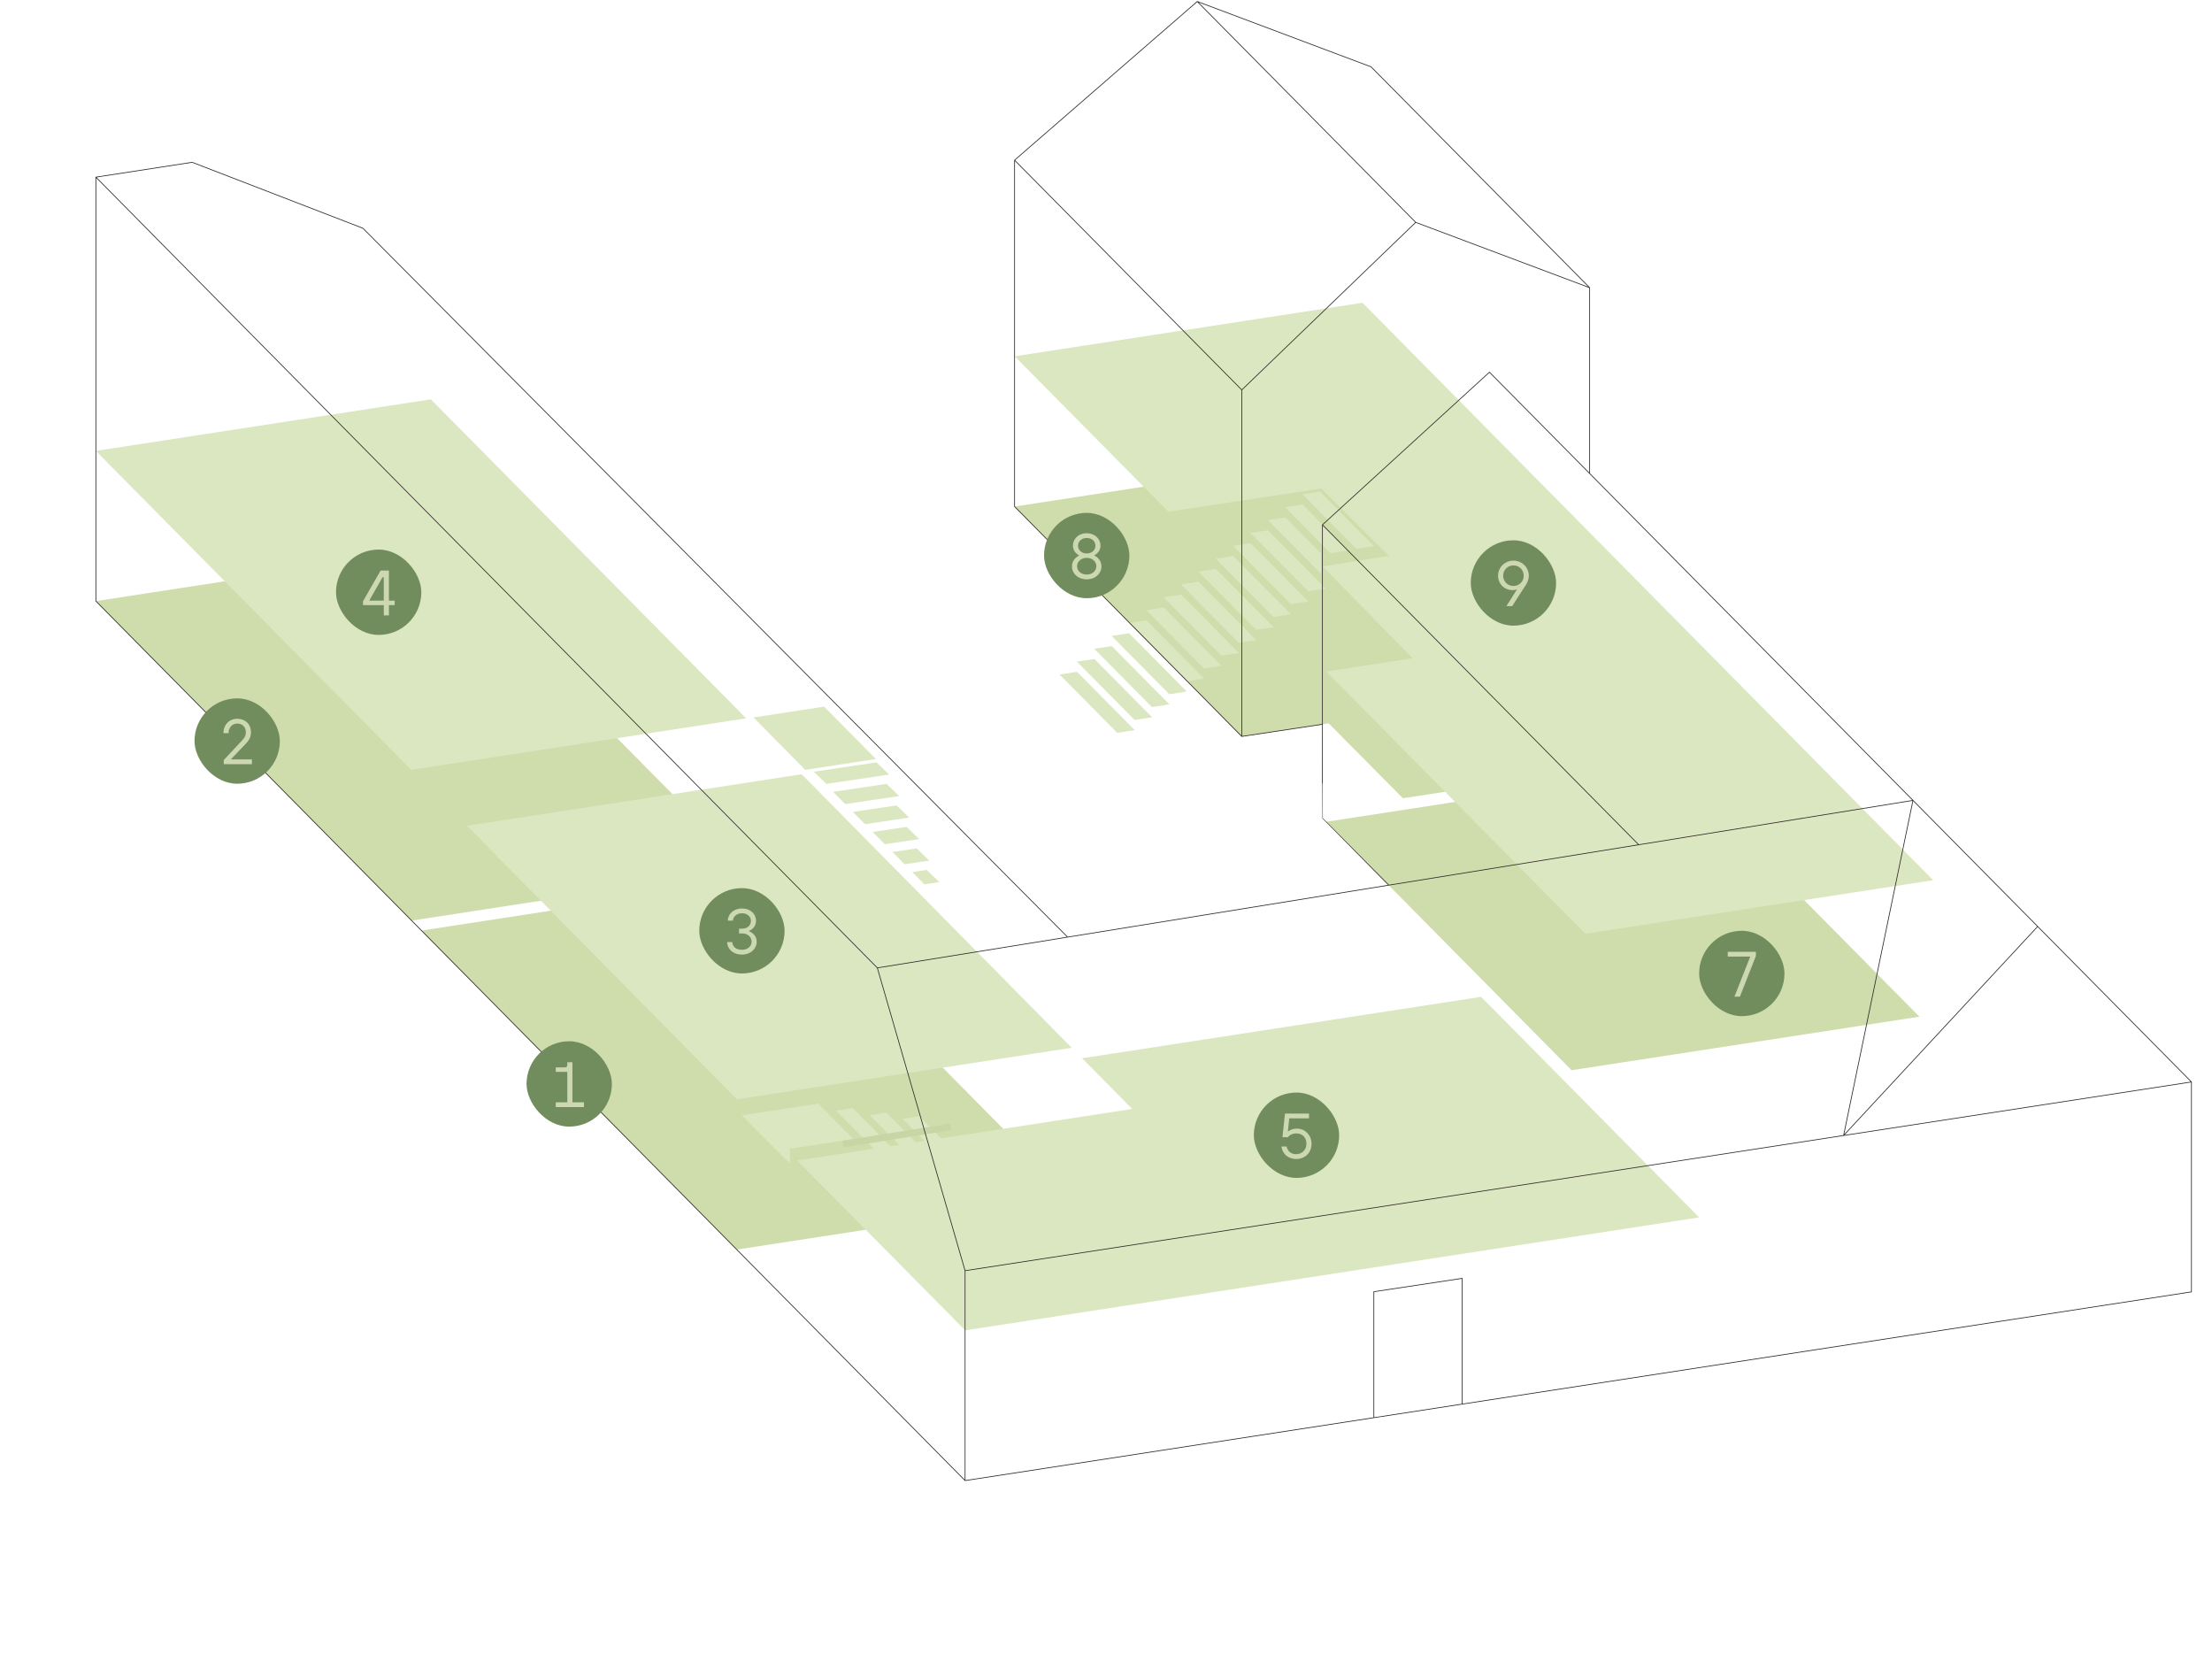
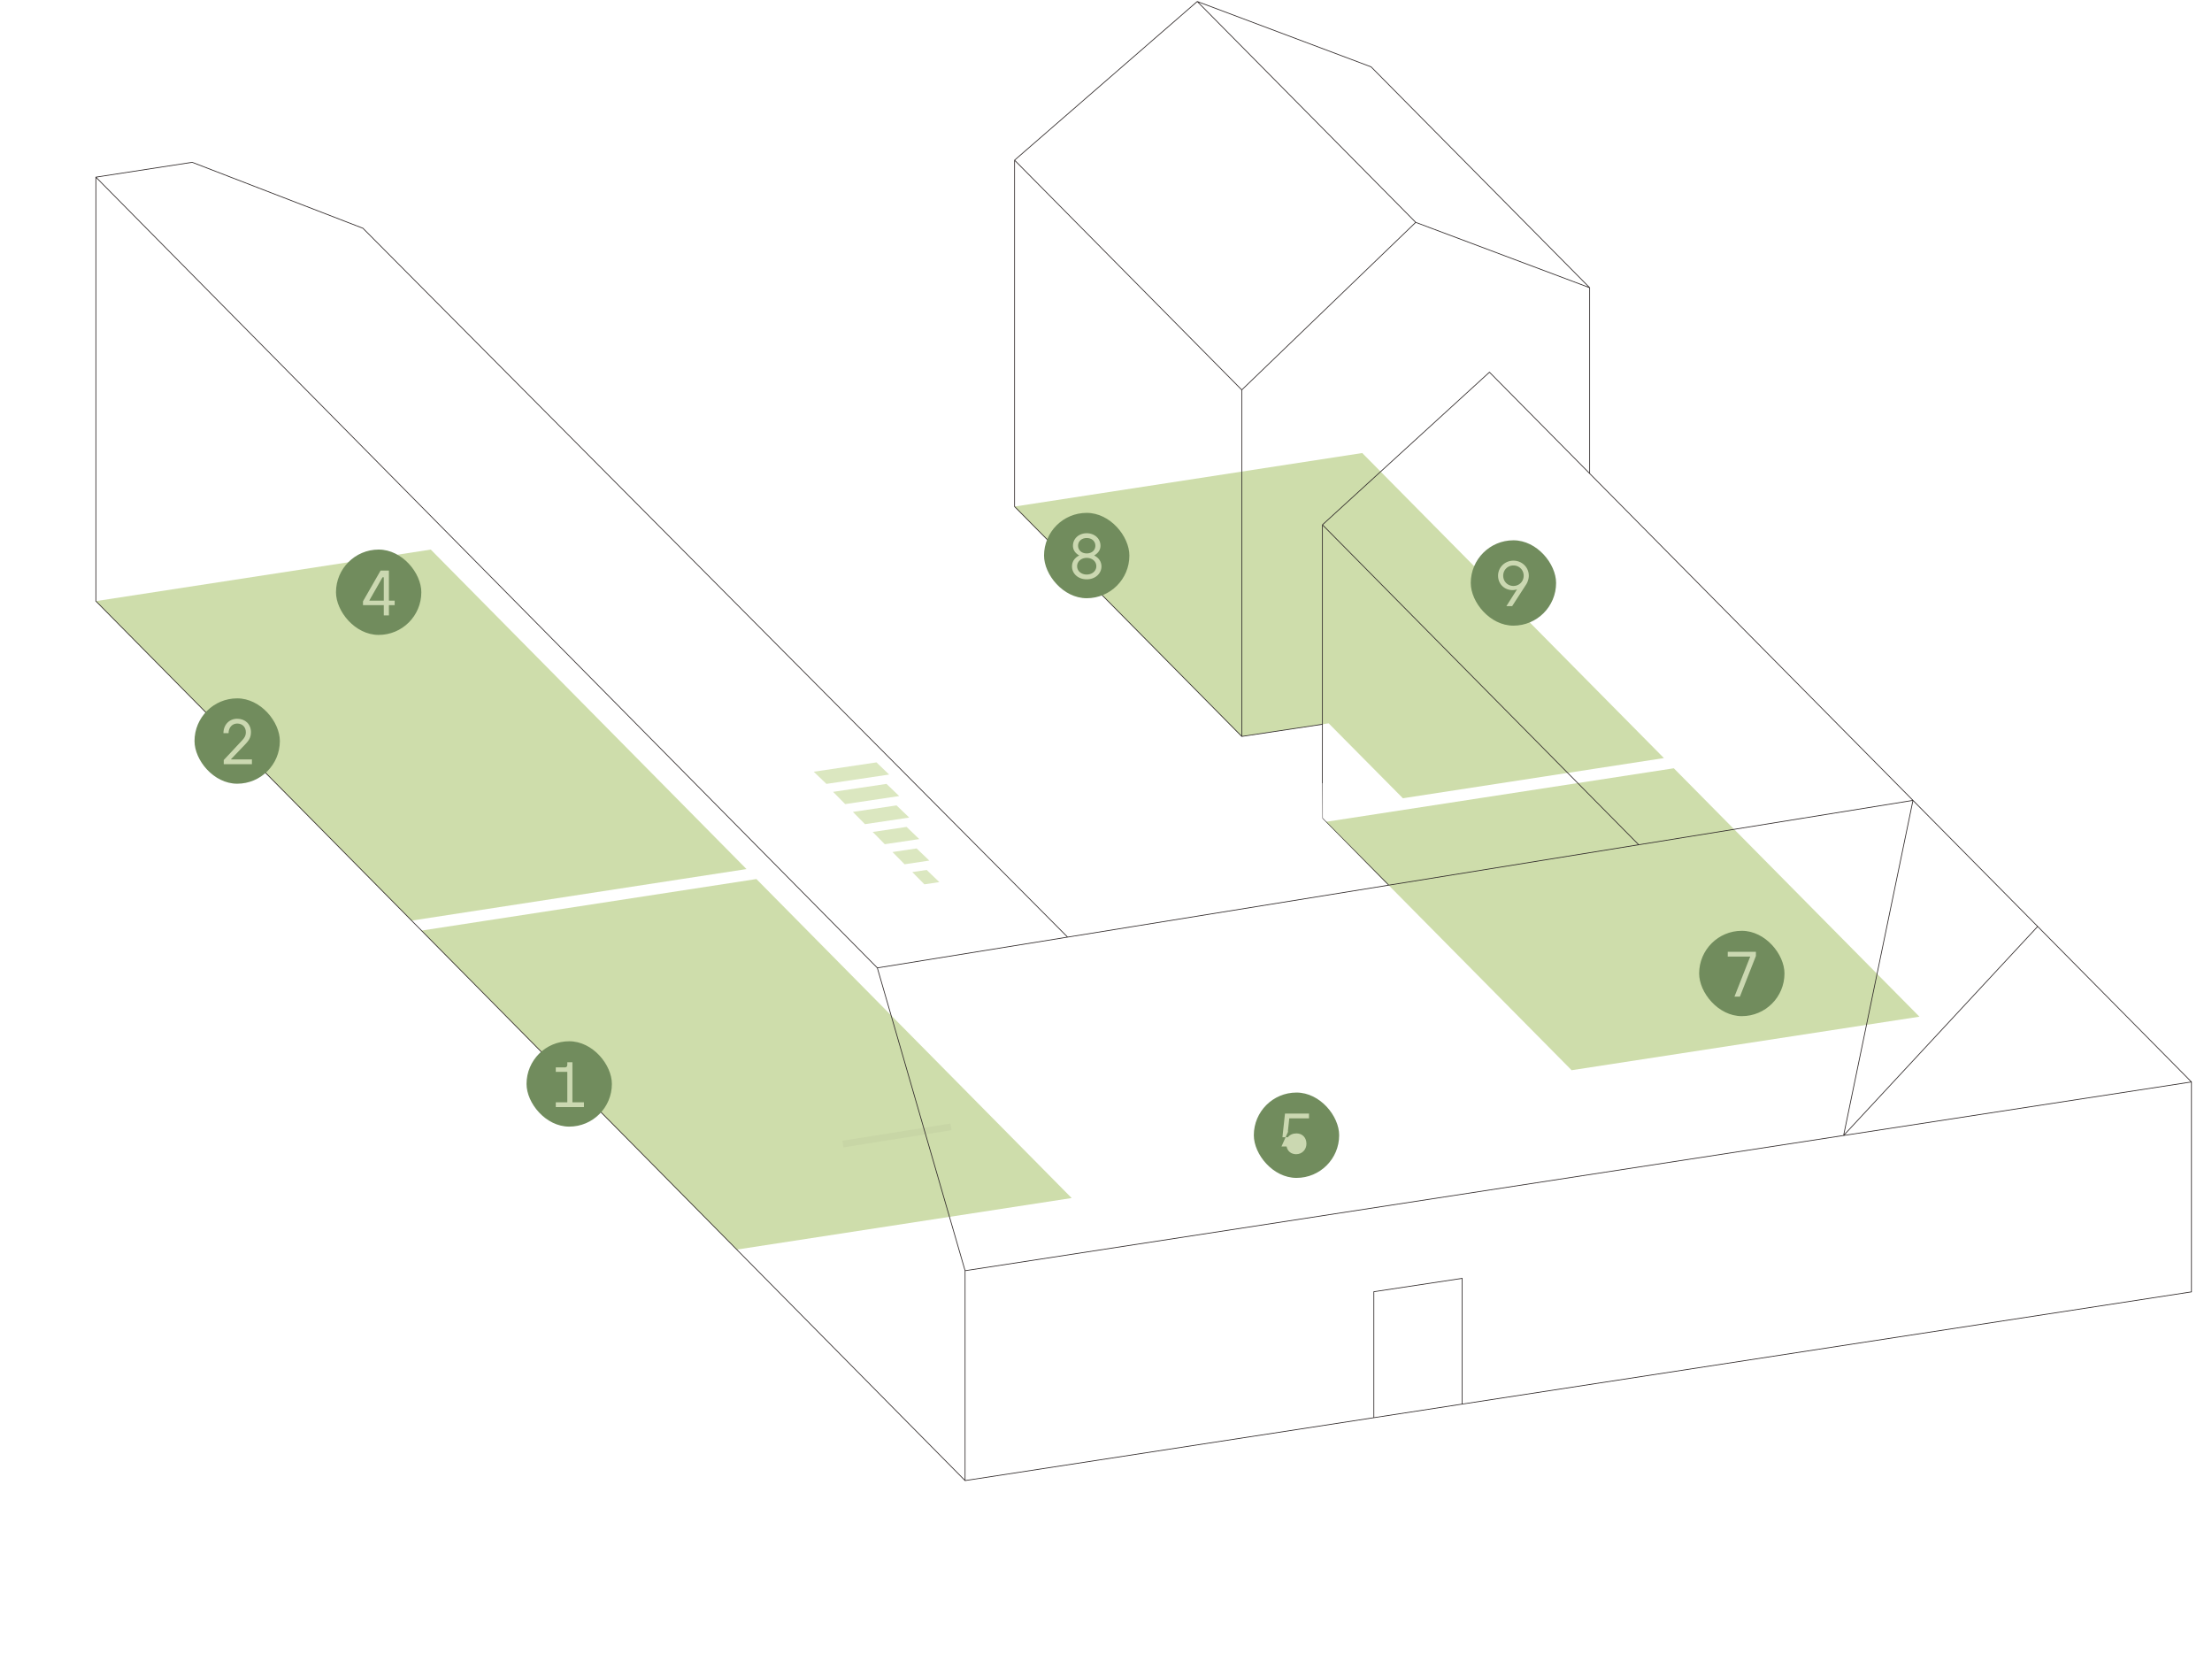
<svg xmlns="http://www.w3.org/2000/svg" width="1479" height="1121" fill="none">
  <path fill="#CEDDAB" d="m492.509 835.366-210.8-213.25 224.04-34.47 210.79 213.25-224.03 34.47ZM275.1 615.447 64 401.867l224.03-34.48 211.1 213.59-224.03 34.47ZM888.37 483.547l-58.2 8.78-151.91-153.68 232.57-35.79 201.71 203.92-174.53 26.86-49.64-50.09ZM1050.81 715.438l-164.24-166.05 232.58-35.79 164.23 166.06-232.57 35.78Z" />
  <g fill="#DBE7C0" filter="url(#a)">
-     <path d="m1060.02 620.213-173.267-175.29 57.75-8.87-60.1-61.4 44.23-7.08-45.13-45.02-102.295 15.532-102.765-103.902 232.57-35.79 381.577 386.03-232.57 35.79ZM990.345 662.393l145.745 147.44-490.735 75.51-77.96-78.8-34.35-34.75 48.68-7.5 175.29-26.96-33.49-33.88 266.82-41.06ZM492.694 730.902l-180.51-182.88 223.85-34.44 180.57 182.87-223.91 34.45ZM538.391 510.654l-34.594-35.048 47.233-7.231 34.606 35.046-47.245 7.233ZM274.964 510.653l-210.89-213.23 224.02-34.47 210.8 213.24-223.93 34.46Z" />
-   </g>
-   <rect width="57.059" height="57.059" x="467.541" y="593.713" fill="#718C5D" rx="28.529" />
-   <path fill="#CBD8B1" d="M486.236 629.796h3.424c0 2.782 2.354 5.135 6.419 5.135 3.852 0 6.419-2.353 6.419-5.349 0-3.252-2.525-5.563-6.419-5.563h-1.926v-3.21h1.926c3.894 0 5.991-2.354 5.991-5.264 0-2.653-2.353-5.006-5.991-5.006-3.423 0-5.991 2.353-5.991 4.921h-3.424c0-4.28 3.809-8.131 9.415-8.131 5.606 0 9.415 3.637 9.415 8.302 0 2.525-1.198 4.194-2.354 5.221a7.962 7.962 0 0 1-2.354 1.455v.214a8.529 8.529 0 0 1 2.568 1.541c1.327 1.155 2.568 2.824 2.568 5.52 0 4.665-4.066 8.559-9.843 8.559-6.034 0-9.843-3.852-9.843-8.345Z" />
+     </g>
  <rect width="57.059" height="57.059" x="224.65" y="367.387" fill="#718C5D" rx="28.529" />
  <path fill="#CBD8B1" d="M242.704 404.54v-2.568l11.768-20.541h5.564v20.113h3.851v2.996h-3.851v6.847h-3.424v-6.847h-13.908Zm4.279-2.996h9.629v-15.62h-.856l-8.773 15.406v.214Z" />
  <rect width="57.059" height="57.059" x="838.34" y="730.373" fill="#718C5D" rx="28.529" />
-   <path fill="#CBD8B1" d="M856.821 766.456h3.424c.642 3.252 3.167 5.135 6.419 5.135 3.851 0 6.847-2.995 6.847-6.975 0-4.151-2.739-6.933-6.633-6.933-2.397 0-4.451.856-5.777 2.568h-3.638l1.712-15.834h16.048v3.21h-13.181l-.941 8.772h.214c1.497-1.326 3.594-1.925 5.991-1.925 5.135 0 9.629 4.322 9.629 10.142 0 5.906-4.28 10.185-10.271 10.185-4.964 0-9.158-2.996-9.843-8.345Z" />
+   <path fill="#CBD8B1" d="M856.821 766.456h3.424c.642 3.252 3.167 5.135 6.419 5.135 3.851 0 6.847-2.995 6.847-6.975 0-4.151-2.739-6.933-6.633-6.933-2.397 0-4.451.856-5.777 2.568h-3.638l1.712-15.834h16.048v3.21h-13.181l-.941 8.772h.214Z" />
  <rect width="57.059" height="57.059" x="1136.09" y="622.242" fill="#718C5D" rx="28.529" />
  <path fill="#CBD8B1" d="m1159.71 666.242 10.53-26.746h-15.02v-3.21h18.83v2.782l-10.7 27.174h-3.64Z" />
  <rect width="57.059" height="57.059" x="983.387" y="361.189" fill="#718C5D" rx="28.529" />
  <path fill="#CBD8B1" d="m1007.22 405.189 7.06-11.126h-.22a3.62 3.62 0 0 1-.81.214c-.55.128-1.24.214-1.97.214-5.35 0-9.63-4.066-9.63-9.629s4.5-10.056 10.27-10.056c5.78 0 10.28 4.493 10.28 10.056 0 2.183-.86 4.451-1.72 5.777l-9.41 14.55h-3.85Zm4.7-13.48c3.86 0 6.85-2.995 6.85-6.847 0-3.851-2.99-6.847-6.85-6.847-3.85 0-6.84 2.996-6.84 6.847 0 3.852 2.99 6.847 6.84 6.847Z" />
-   <path fill="#DBE7C0" d="m801.28 382.093 38.6 39 11.7-1.8-38.58-38.98-11.72 1.78ZM812.88 373.493l38.6 39 11.7-1.81-38.58-38.97-11.72 1.78ZM824.49 364.893l38.6 39 11.69-1.81-38.57-38.97-11.72 1.78ZM836.09 356.293l38.6 39 11.7-1.81-38.58-38.98-11.72 1.79ZM847.7 347.693l35.535 35.903v-13.625l-23.815-24.068-11.72 1.79ZM859.3 339.083l30.328 30.853 11.42-2.09-30.028-30.543-11.72 1.78ZM870.78 330.363l36.17 36.58 11.65-1.86-35.97-36.38-11.85 1.66ZM708.42 450.903l38.6 39 11.7-1.8-38.58-38.98-11.72 1.78ZM720.02 442.303l38.6 39 11.7-1.81-38.57-38.97-11.73 1.78ZM731.63 433.703l38.6 39 11.7-1.81-38.58-38.97-11.72 1.78ZM743.23 425.103l38.6 39 11.7-1.81-38.58-38.98-11.72 1.79ZM754.84 416.503l38.6 39 11.7-1.81-38.58-38.98-11.72 1.79ZM766.44 407.893l38.6 39 11.7-1.8-38.58-38.98-11.72 1.78ZM778.05 399.293l38.6 39 11.7-1.8-38.58-38.98-11.72 1.78ZM789.65 390.693l38.6 39 11.7-1.8-38.58-38.98-11.72 1.78ZM603.41 747.894l35.09 35.48 11.17-1.72-35.08-35.48-11.18 1.72ZM581.51 745.484l34.49 34.89 11.17-1.72-34.48-34.89-11.18 1.72ZM559.01 742.484l34.49 34.89 11.17-1.72-34.49-34.89-11.17 1.72ZM496.07 745.624l32.07 32.17v-9.82l42.43-6.53-23.4-23.68-51.1 7.86Z" />
  <path fill="#C8D6A6" d="m636.215 755.523-72.281 11.51-.707-4.443 72.281-11.51.707 4.443Z" />
  <path stroke="#302A2A" stroke-linecap="round" stroke-width=".5" d="m64.107 118.421 64.39-9.92 114.164 44.082 471.12 473.838m-649.674-508v283.43l581.17 587.93m-581.17-871.36L586.61 647.035m58.668 342.746.001-140.315m-.001 140.315 273.308-42.051M586.609 647.035l58.669 202.431m-58.669-202.431 341.965-55.298M645.278 849.466l587.402-90.39m232.58-35.79V863.62l-487.616 75.024m487.616-215.358L1362.44 619.35m102.82 103.936-232.58 35.79M884.219 350.824l111.664-102.011 66.997 67.725m-178.661 34.286v133.373m0-133.373 211.461 213.892m-211.461-80.519-53.932 8.12m53.932-8.12c-.025 20.902-.061 62.706 0 62.706s29.595 29.89 44.355 44.834m-98.287-99.42L678.371 338.634v-231.56m151.916 385.243V260.654m-151.916-153.58L800.511 1m-122.14 106.074 151.916 153.58M800.511 1l116.237 43.695L1062.88 192.34M800.511 1l146.072 147.648m116.297 43.693v124.197m0-124.197-116.297-43.693m116.297 167.89 216.18 218.524m0 0 83.38 84.288m-83.38-84.288-46.38 224.014m46.38-224.014-183.38 29.654m266.76 54.634-129.76 139.726M928.574 591.737l167.106-27.021M830.287 260.654l116.296-112.006M918.585 947.73v-84.217l59.059-8.928v84.059m-59.059 9.086 59.059-9.086" />
  <path fill="#DBE7C0" d="m628.07 589.688-9.999 1.489-8.087-8.19 9.605-1.43 8.481 8.131Zm-6.713-14.381-16.525 2.462-8.087-8.19 16.132-2.403 8.48 8.131Zm-6.711-14.381-23.054 3.434-8.087-8.189 22.659-3.376 8.482 8.131Zm-6.713-14.381-29.58 4.408-8.087-8.19 29.186-4.349 8.481 8.131Zm-6.712-14.38-36.108 5.38-8.087-8.191 35.713-5.32 8.482 8.131Zm-6.713-14.382-41.945 6.251-8.471-8.133 41.935-6.249 8.481 8.131Z" />
  <rect width="57.059" height="57.059" x="698.074" y="342.857" fill="#718C5D" rx="28.529" />
  <path fill="#CBD8B1" d="M721.477 371.451v-.213a9.225 9.225 0 0 1-2.054-1.541c-1.027-1.027-2.011-2.611-2.011-4.879 0-4.664 3.851-8.344 9.2-8.344 5.35 0 9.201 3.68 9.201 8.344 0 2.268-1.027 3.852-2.054 4.879a10.058 10.058 0 0 1-2.011 1.541v.213c.856.386 1.626.942 2.353 1.627 1.156 1.155 2.354 2.952 2.354 5.649 0 4.45-3.894 8.558-9.843 8.558-6.034 0-9.842-4.065-9.842-8.558 0-2.697 1.155-4.494 2.353-5.649.685-.685 1.455-1.241 2.354-1.627Zm-.642-6.633c0 2.782 2.14 5.136 5.777 5.136 3.638 0 5.778-2.354 5.778-5.136 0-2.781-2.14-5.135-5.778-5.135-3.637 0-5.777 2.354-5.777 5.135Zm-.642 13.695c0 3.209 2.782 5.563 6.419 5.563 3.638 0 6.419-2.354 6.419-5.563 0-3.21-2.781-5.564-6.419-5.564-3.637 0-6.419 2.354-6.419 5.564Z" />
  <rect width="57.059" height="57.059" x="352.059" y="696.09" fill="#718C5D" rx="28.529" />
  <path fill="#CBD8B1" d="M371.61 740.09v-3.21h7.703v-20.327h-7.703v-2.996h5.991c1.156 0 1.712-.556 1.712-1.711v-1.712h3.423v26.746h7.703v3.21H371.61Z" />
  <rect width="57.059" height="57.059" x="130.059" y="466.861" fill="#718C5D" rx="28.529" />
  <path fill="#CBD8B1" d="M149.61 510.861v-2.781l12.196-13.053c1.712-1.84 2.568-3.166 2.568-5.563 0-3.423-2.354-5.777-5.777-5.777-3.21 0-5.778 2.568-5.778 6.419h-3.423c0-5.563 3.851-9.629 9.201-9.629 5.349 0 9.2 3.638 9.2 8.987 0 3.638-1.54 5.692-3.637 7.917l-9.629 10.057v.214h13.908v3.209H149.61Z" />
  <defs>
    <filter id="a" width="1356.52" height="814.949" x=".074" y="138.393" color-interpolation-filters="sRGB" filterUnits="userSpaceOnUse">
      <feFlood flood-opacity="0" result="BackgroundImageFix" />
      <feColorMatrix in="SourceAlpha" result="hardAlpha" values="0 0 0 0 0 0 0 0 0 0 0 0 0 0 0 0 0 0 127 0" />
      <feOffset dy="4" />
      <feGaussianBlur stdDeviation="32" />
      <feComposite in2="hardAlpha" operator="out" />
      <feColorMatrix values="0 0 0 0 0 0 0 0 0 0 0 0 0 0 0 0 0 0 0.08 0" />
      <feBlend in2="BackgroundImageFix" result="effect1_dropShadow_959_16720" />
      <feBlend in="SourceGraphic" in2="effect1_dropShadow_959_16720" result="shape" />
    </filter>
  </defs>
</svg>